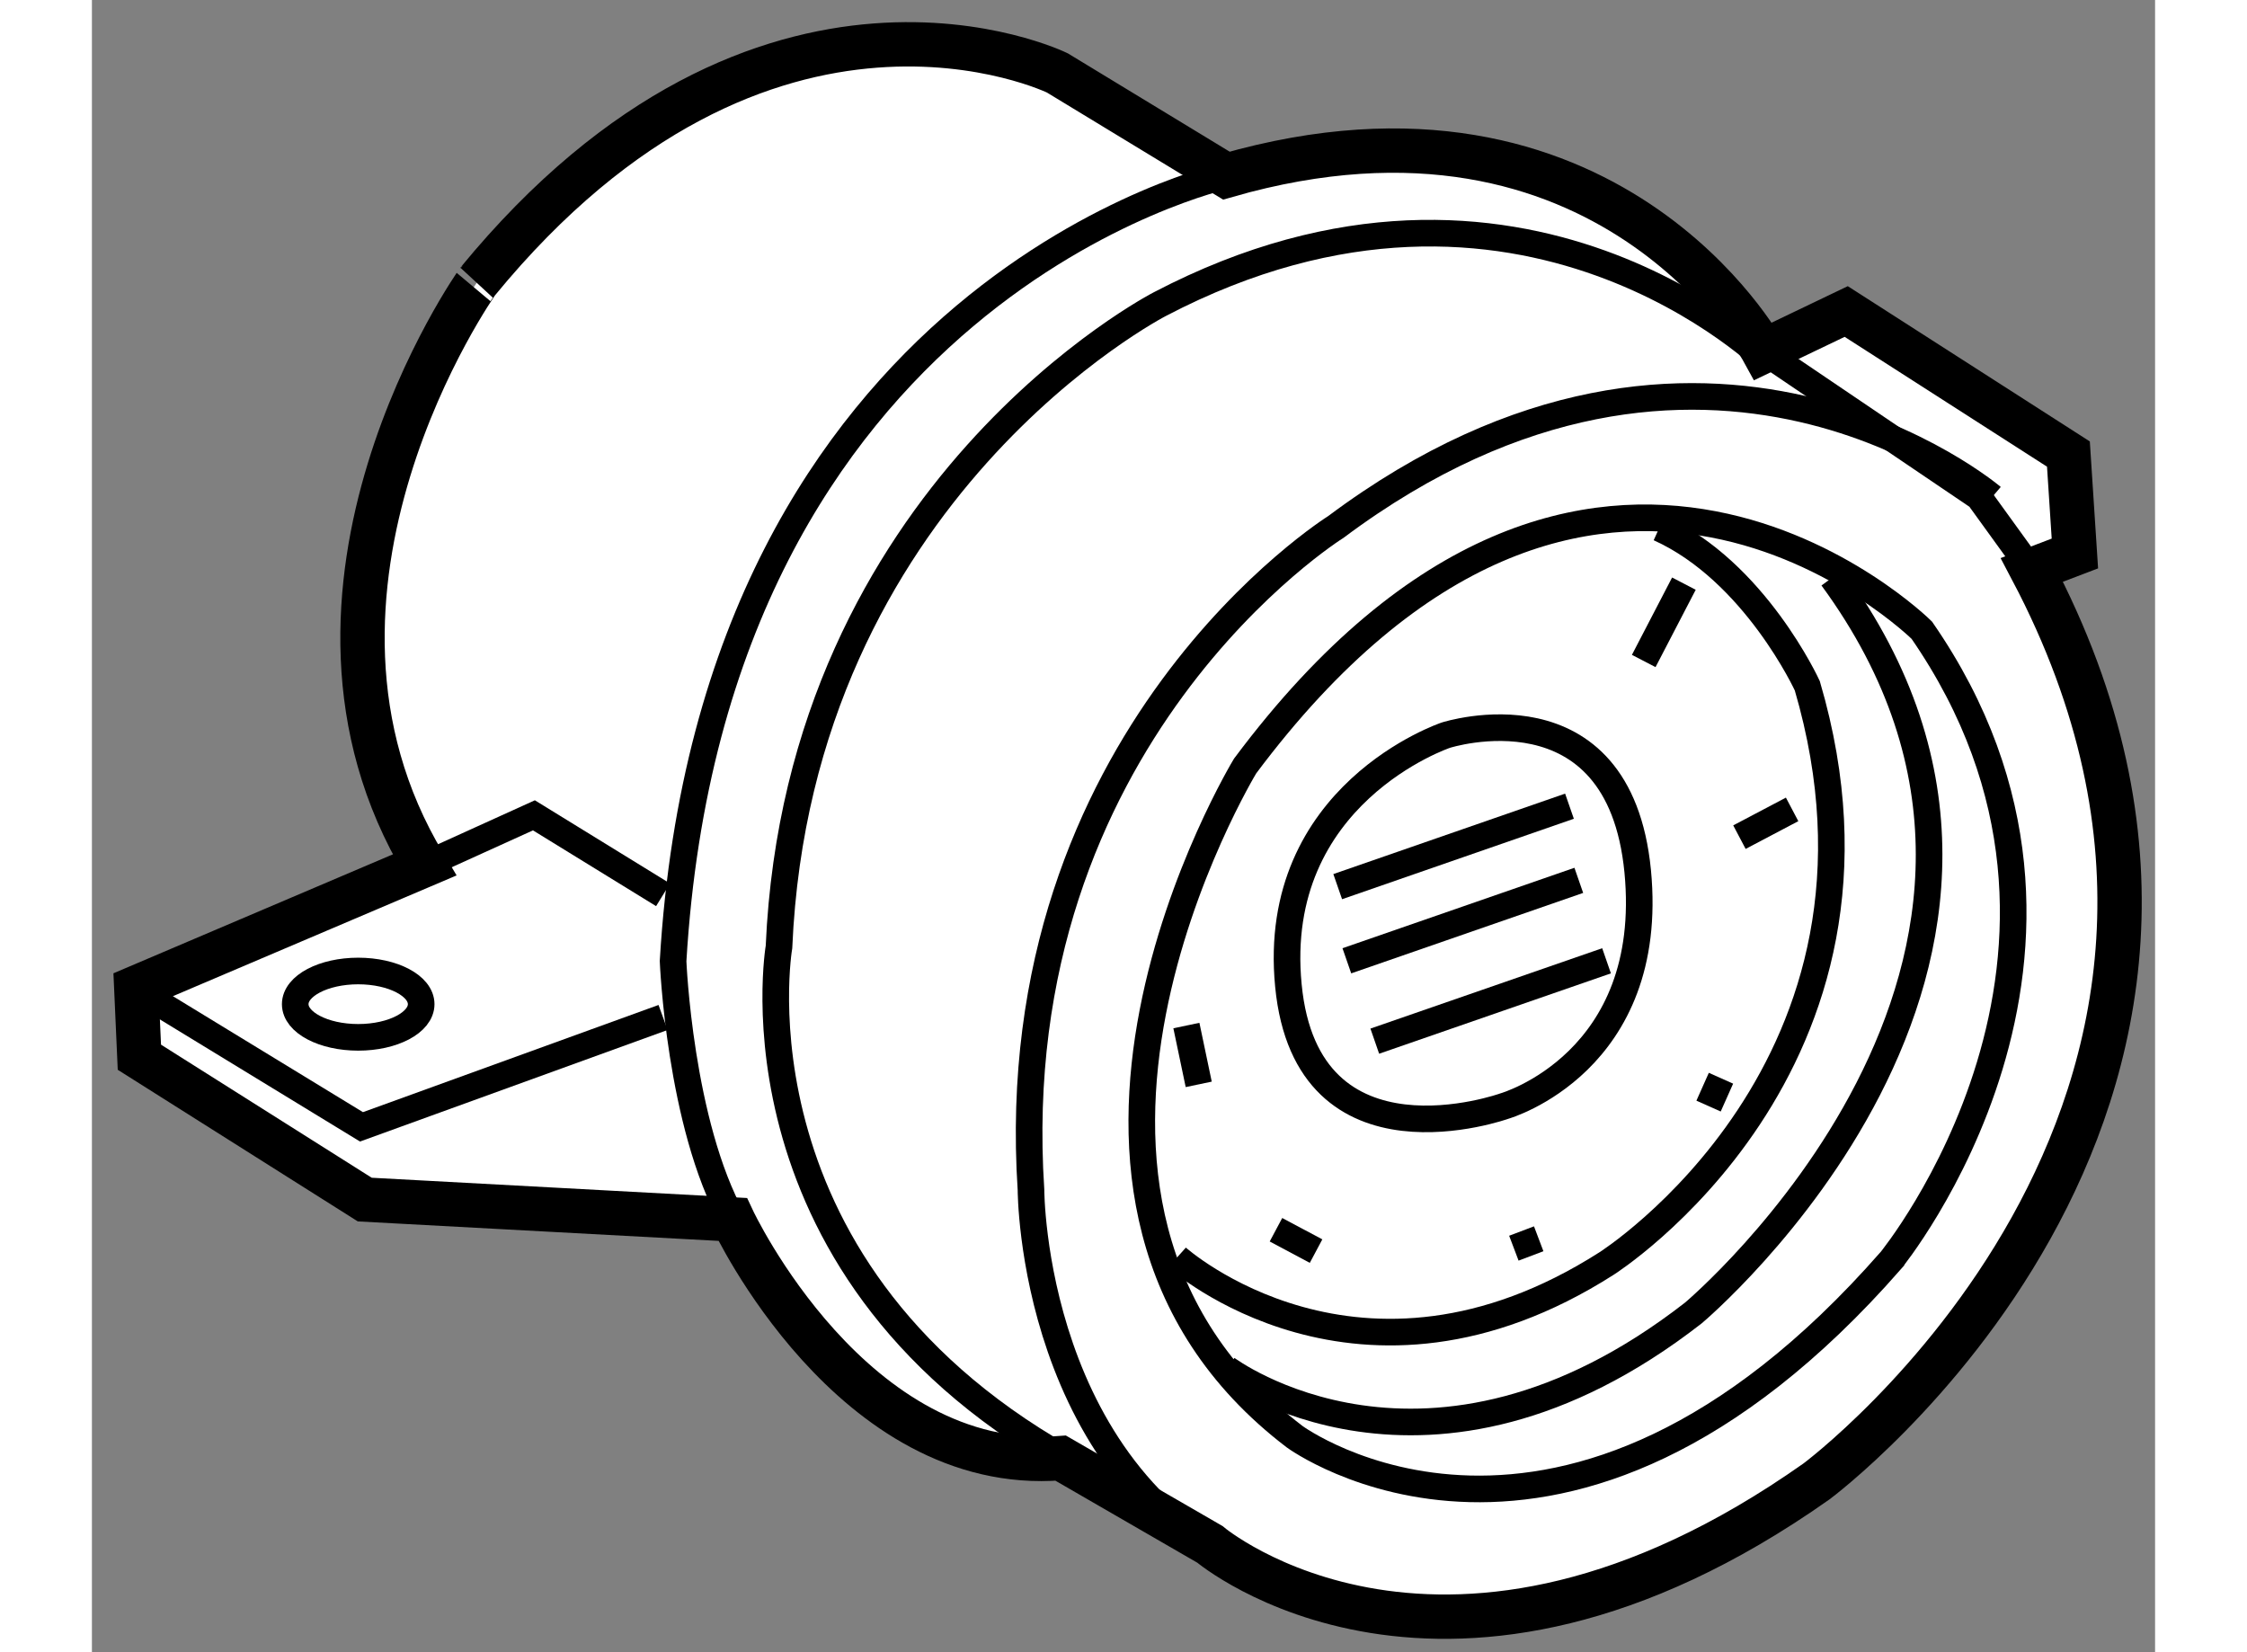
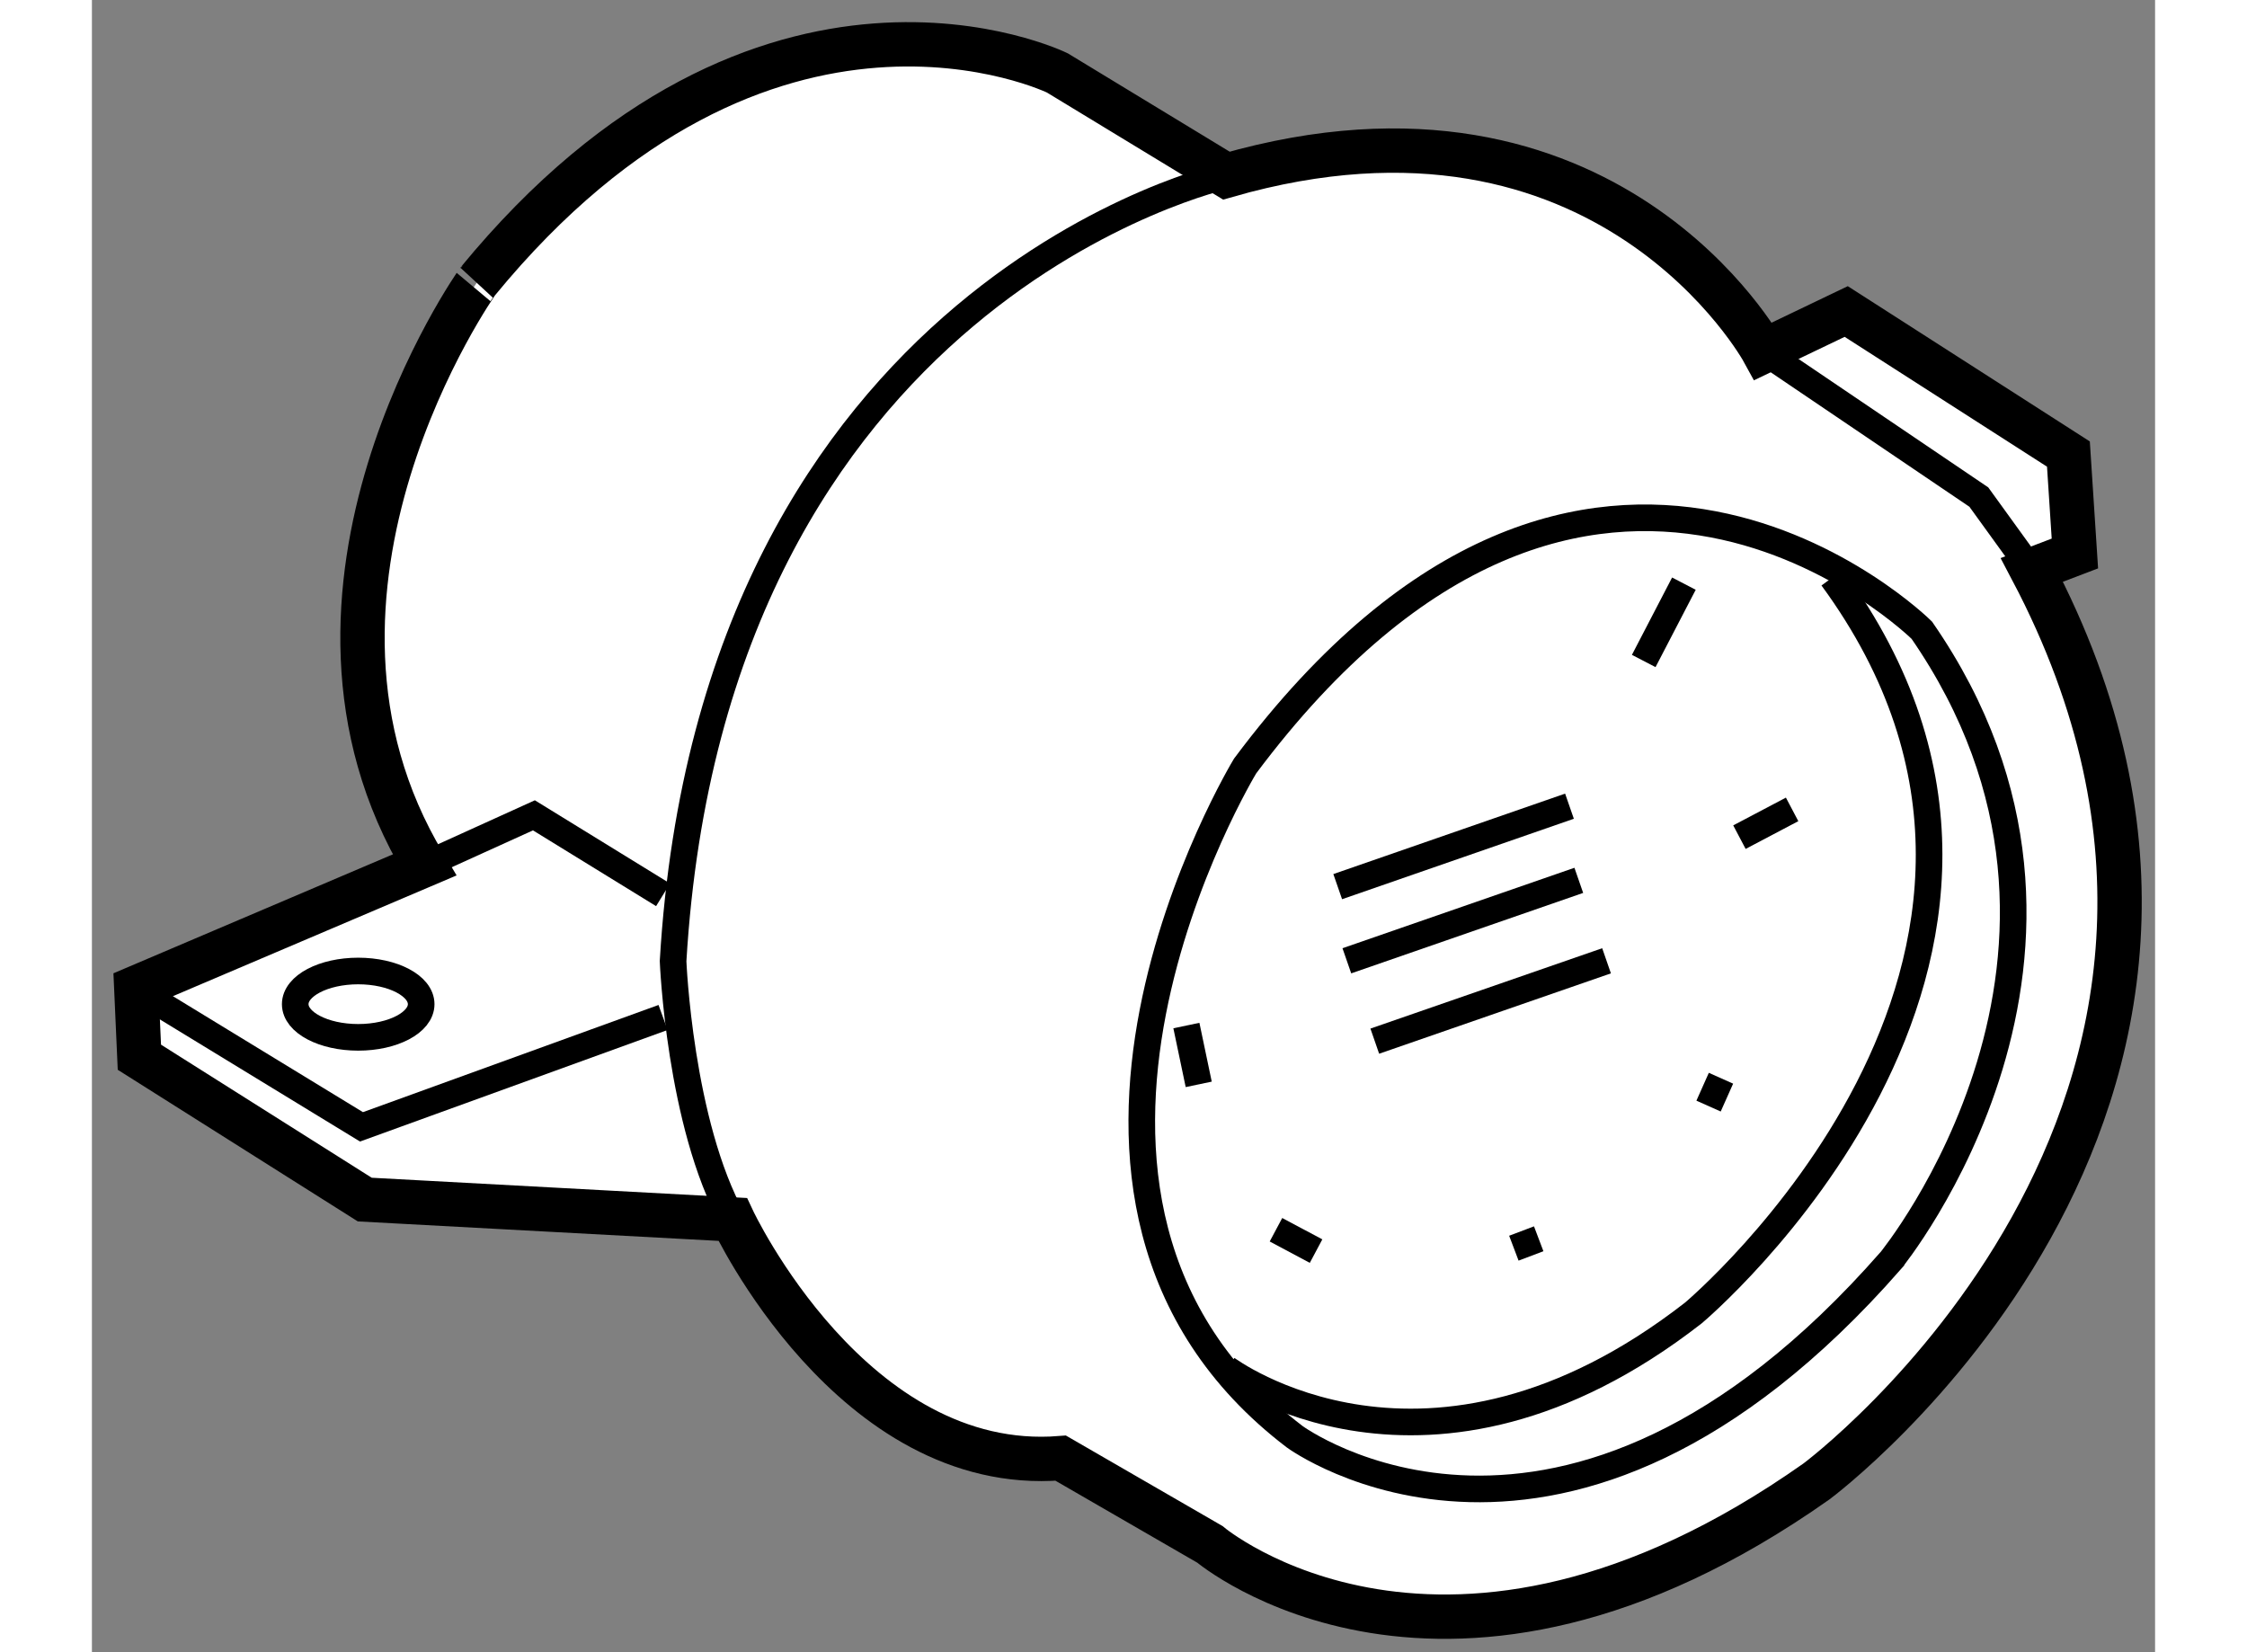
<svg xmlns="http://www.w3.org/2000/svg" version="1.1" x="0px" y="0px" width="244.8px" height="180px" viewBox="43.209 12.197 23.26 18.627" enable-background="new 0 0 244.8 180" xml:space="preserve">
  <rect x="43.209" y="12.197" width="23.26" height="18.627" fill="#808080" stroke="none" />
  <g>
    <path fill="#FFFFFF" stroke="#000000" stroke-width="0.5" d="M46.958,21.949l-3.249,1.383l0.035,0.784l2.541,1.605l4.148,0.224    c0,0,1.345,2.879,3.698,2.691l1.682,0.972c0,0,2.653,2.242,6.838-0.709c0,0,5.641-4.188,2.429-10.277l0.485-0.185l-0.073-1.121    l-2.505-1.607l-0.935,0.448c0,0-1.756-3.214-6.053-1.98l-1.906-1.158c0,0-3.289-1.607-6.537,2.354    C47.557,15.372,45.091,18.846,46.958,21.949z" />
    <path fill="none" stroke="#000000" stroke-width="0.3" d="M56,14.177c0,0-5.79,1.27-6.239,8.856c0,0,0.074,1.832,0.673,2.912" />
    <polyline fill="none" stroke="#000000" stroke-width="0.3" points="46.958,21.949 48.192,21.389 49.648,22.285   " />
    <polyline fill="none" stroke="#000000" stroke-width="0.3" points="43.857,23.442 46.248,24.901 49.648,23.668   " />
    <polyline fill="none" stroke="#000000" stroke-width="0.3" points="62.053,16.157 64.482,17.801 64.968,18.473   " />
-     <path fill="none" stroke="#000000" stroke-width="0.3" d="M62.126,16.298c0,0-2.802-2.804-6.876-0.673    c0,0-4.071,2.091-4.295,7.248c0,0-0.637,3.699,3.398,5.866" />
-     <path fill="none" stroke="#000000" stroke-width="0.3" d="M64.632,17.801c0,0-3.251-2.765-7.399,0.337    c0,0-3.772,2.354-3.437,7.473c0,0,0,3.289,2.653,4.372" />
    <path fill="none" stroke="#000000" stroke-width="0.3" d="M63.839,19.302c0,0-3.728-3.694-7.629,1.531    c0,0-2.961,4.877,0.558,7.561c0,0,3.028,2.23,6.722-1.986C63.49,26.407,66.346,22.924,63.839,19.302z" />
    <path fill="none" stroke="#000000" stroke-width="0.3" d="M56,27.626c0,0,2.265,1.707,5.263-0.626c0,0,4.735-3.971,1.566-8.291" />
-     <path fill="none" stroke="#000000" stroke-width="0.3" d="M55.442,26.374c0,0,2.057,1.847,4.843,0.068    c0,0,3.521-2.228,2.263-6.514c0,0-0.591-1.29-1.67-1.777" />
-     <path fill="none" stroke="#000000" stroke-width="0.3" d="M58.474,20.485c0,0-1.985,0.663-1.776,2.822    c0.208,2.161,2.438,1.359,2.438,1.359s1.708-0.49,1.5-2.648C60.424,19.859,58.474,20.485,58.474,20.485z" />
    <line fill="none" stroke="#000000" stroke-width="0.3" x1="55.548" y1="23.759" x2="55.687" y2="24.422" />
    <line fill="none" stroke="#000000" stroke-width="0.3" x1="56.558" y1="26.061" x2="57.01" y2="26.302" />
    <line fill="none" stroke="#000000" stroke-width="0.3" x1="59.24" y1="26.269" x2="59.52" y2="26.163" />
    <line fill="none" stroke="#000000" stroke-width="0.3" x1="61.435" y1="24.667" x2="61.575" y2="24.353" />
    <line fill="none" stroke="#000000" stroke-width="0.3" x1="61.783" y1="21.635" x2="62.377" y2="21.322" />
    <line fill="none" stroke="#000000" stroke-width="0.3" x1="60.704" y1="19.649" x2="61.157" y2="18.777" />
    <line fill="none" stroke="#000000" stroke-width="0.3" x1="57.254" y1="22.193" x2="59.867" y2="21.286" />
    <line fill="none" stroke="#000000" stroke-width="0.3" x1="57.357" y1="23.029" x2="59.972" y2="22.122" />
    <line fill="none" stroke="#000000" stroke-width="0.3" x1="57.672" y1="23.935" x2="60.285" y2="23.029" />
    <ellipse fill="none" stroke="#000000" stroke-width="0.3" cx="46.211" cy="23.518" rx="0.71" ry="0.374" />
  </g>
</svg>